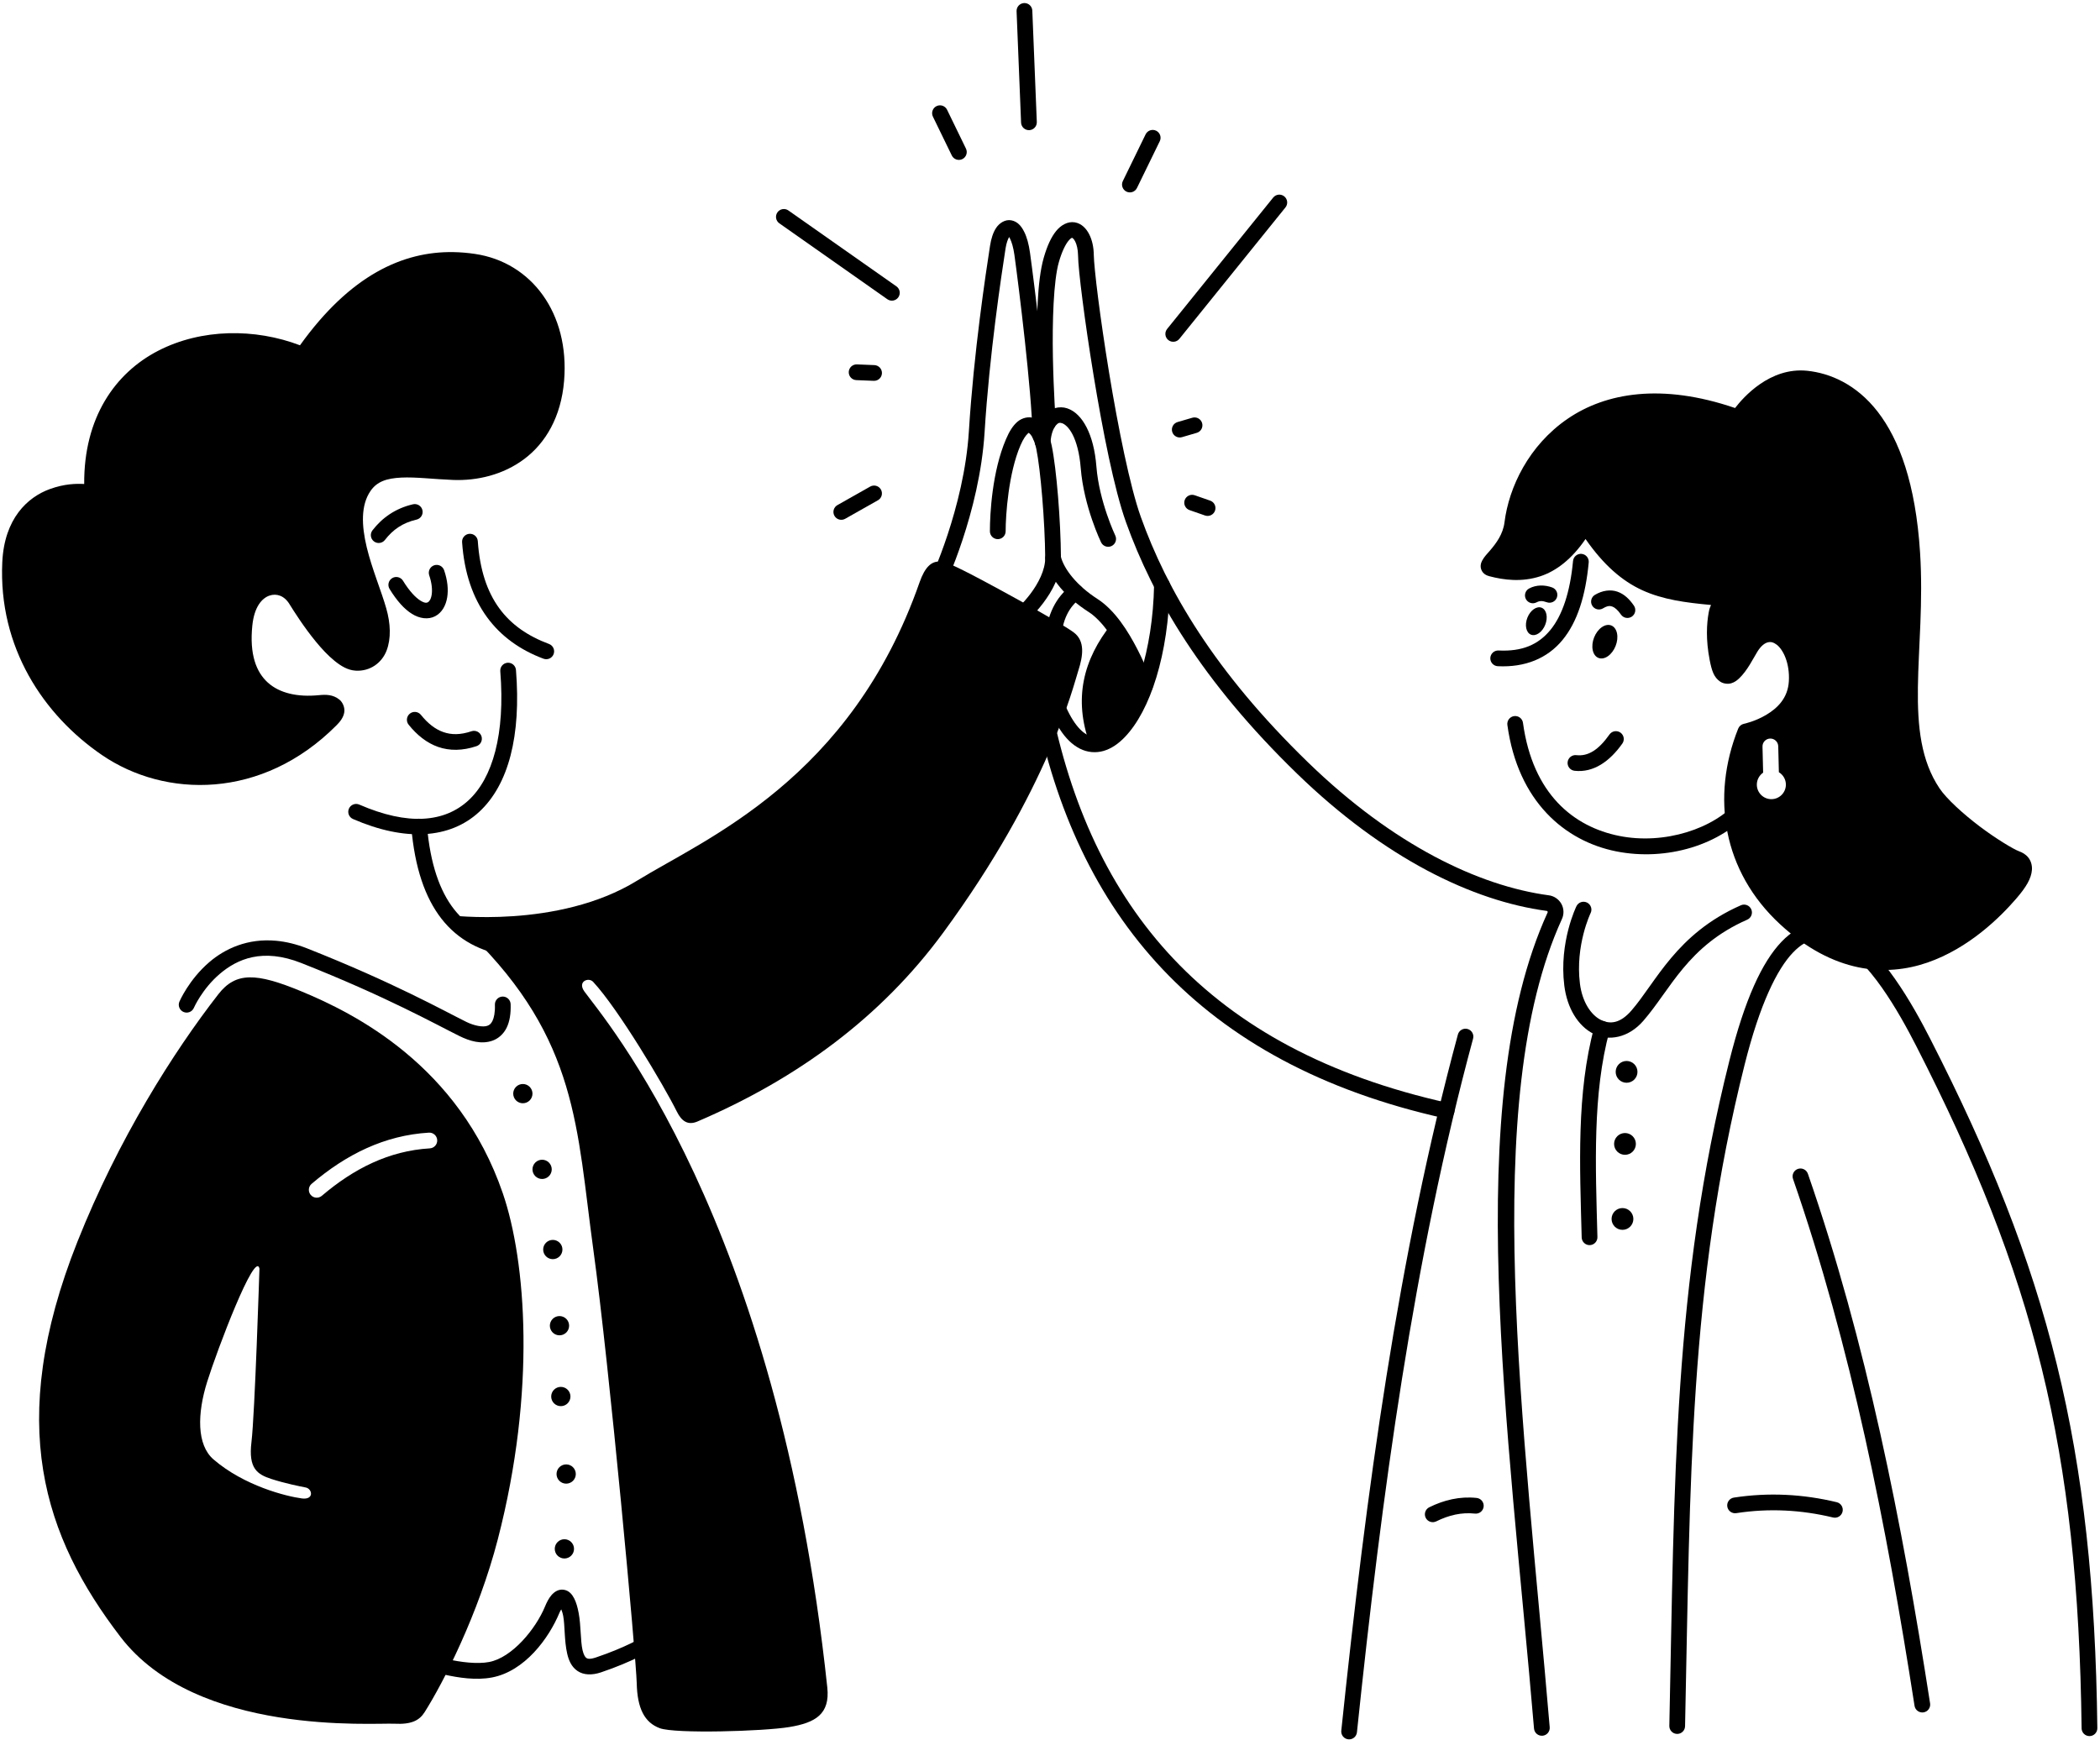
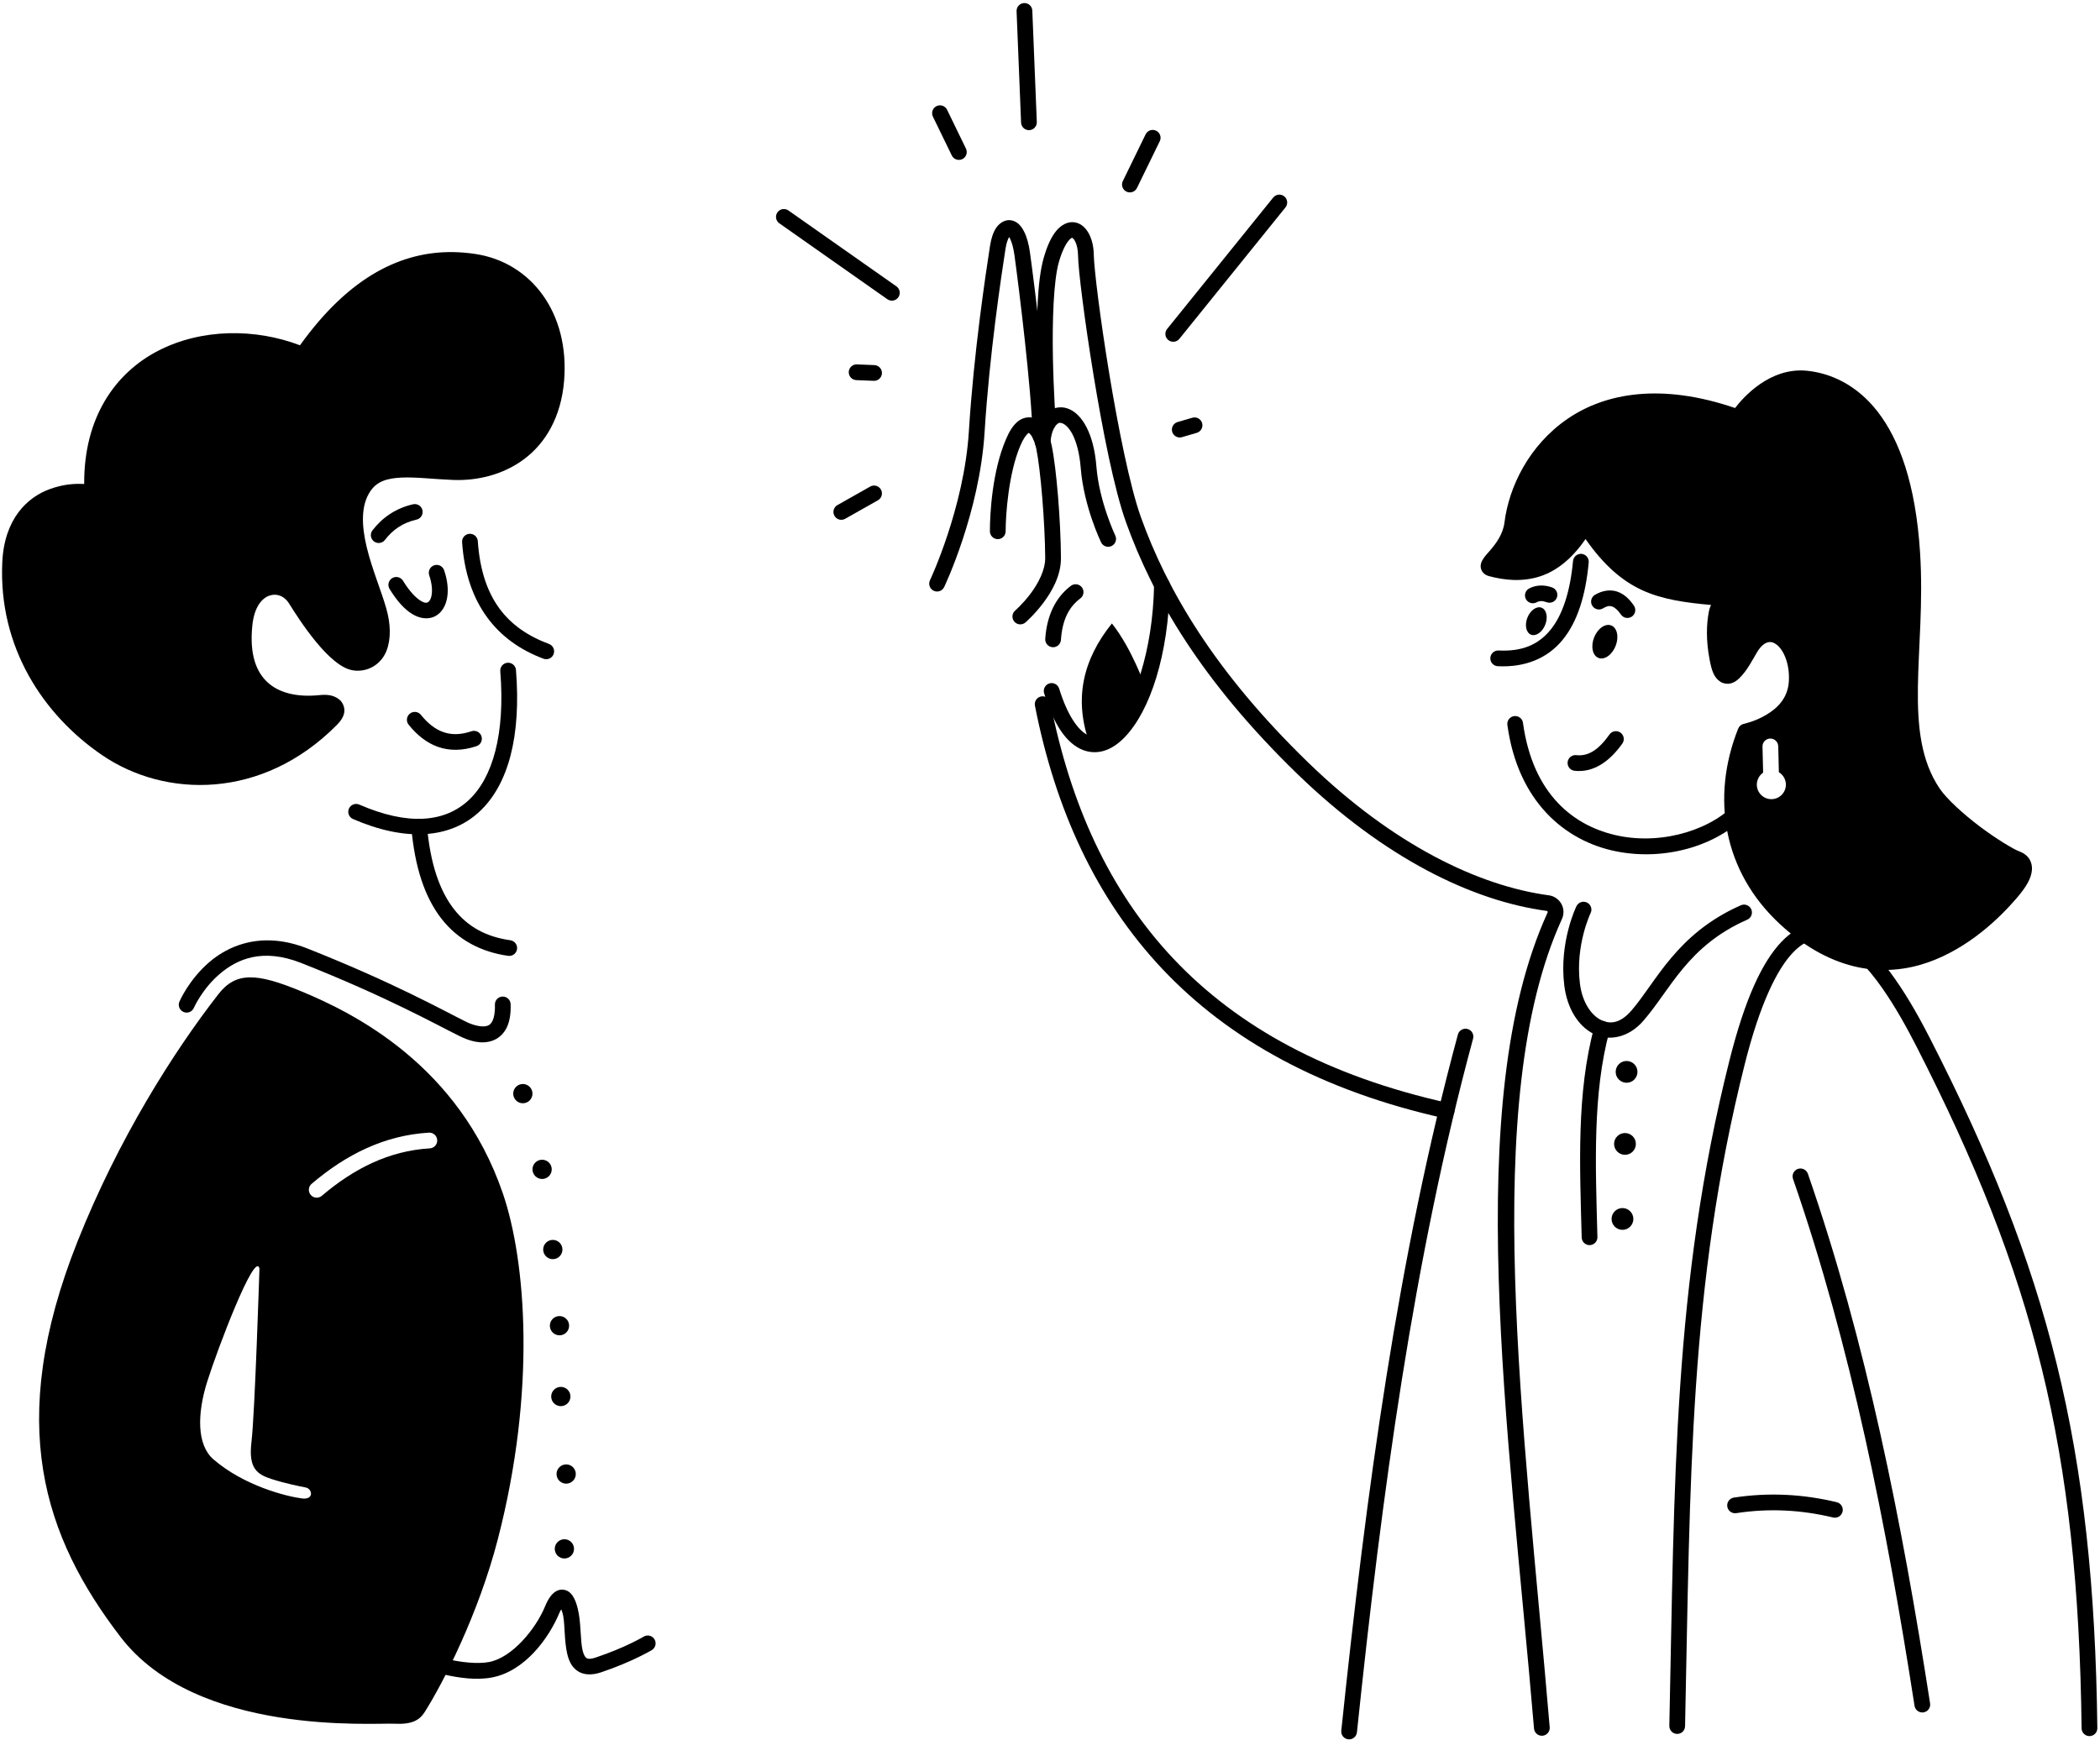
<svg xmlns="http://www.w3.org/2000/svg" width="467" height="387" viewBox="0 0 467 387" fill="none">
  <g clip-path="url(#clip0_1_291)">
    <path d="M227.745 0.681C227.516 0.69 227.29 0.745 227.081 0.841C226.873 0.938 226.685 1.074 226.529 1.243C226.374 1.413 226.253 1.611 226.173 1.826C226.094 2.042 226.058 2.272 226.068 2.501L227.068 27.273C227.077 27.502 227.131 27.728 227.228 27.937C227.324 28.145 227.461 28.333 227.63 28.489C227.799 28.645 227.997 28.765 228.213 28.845C228.429 28.924 228.658 28.96 228.888 28.95C229.118 28.941 229.343 28.887 229.552 28.79C229.761 28.694 229.948 28.557 230.104 28.388C230.26 28.219 230.381 28.021 230.46 27.805C230.539 27.589 230.575 27.36 230.566 27.13L229.566 2.359C229.556 2.129 229.502 1.903 229.405 1.695C229.309 1.486 229.172 1.298 229.003 1.143C228.834 0.987 228.636 0.866 228.42 0.787C228.204 0.707 227.975 0.671 227.745 0.681Z" fill="black" />
    <path d="M208.271 23.605C208.064 23.705 207.879 23.845 207.726 24.017C207.574 24.189 207.457 24.39 207.382 24.607C207.307 24.824 207.275 25.054 207.289 25.284C207.303 25.513 207.362 25.738 207.462 25.945L211.663 34.585C211.866 35.002 212.227 35.322 212.665 35.473C213.103 35.625 213.584 35.596 214.001 35.394C214.208 35.293 214.393 35.153 214.546 34.981C214.698 34.809 214.815 34.609 214.89 34.391C214.965 34.174 214.997 33.944 214.983 33.715C214.969 33.485 214.91 33.261 214.81 33.054L210.611 24.413C210.51 24.206 210.37 24.022 210.198 23.869C210.026 23.716 209.825 23.599 209.608 23.524C209.391 23.449 209.161 23.418 208.932 23.431C208.702 23.445 208.477 23.504 208.271 23.605Z" fill="black" />
    <path d="M175.323 46.814C174.944 46.547 174.474 46.442 174.017 46.522C173.559 46.602 173.153 46.86 172.886 47.239C172.619 47.619 172.514 48.089 172.593 48.546C172.673 49.003 172.93 49.41 173.31 49.677L197.331 66.562C197.711 66.828 198.181 66.933 198.638 66.854C199.095 66.774 199.502 66.516 199.769 66.136C199.901 65.948 199.995 65.736 200.045 65.511C200.096 65.287 200.101 65.055 200.062 64.828C200.022 64.601 199.938 64.385 199.815 64.191C199.692 63.997 199.531 63.829 199.343 63.697L175.323 46.814Z" fill="black" />
    <path d="M190.568 81.056C190.338 81.046 190.109 81.082 189.893 81.162C189.677 81.241 189.479 81.362 189.31 81.518C189.141 81.673 189.004 81.861 188.908 82.07C188.811 82.278 188.757 82.504 188.747 82.734C188.738 82.963 188.774 83.193 188.853 83.409C188.932 83.624 189.053 83.822 189.209 83.992C189.365 84.16 189.552 84.297 189.761 84.394C189.97 84.49 190.195 84.545 190.425 84.554L194.306 84.712C194.77 84.731 195.222 84.565 195.563 84.251C195.904 83.937 196.107 83.5 196.126 83.036C196.136 82.807 196.1 82.577 196.021 82.362C195.941 82.146 195.82 81.948 195.665 81.779C195.509 81.609 195.321 81.473 195.112 81.376C194.904 81.28 194.678 81.225 194.448 81.216L190.568 81.056Z" fill="black" />
    <path d="M193.515 108.234L186.226 112.355C186.026 112.468 185.85 112.619 185.708 112.8C185.567 112.981 185.462 113.189 185.401 113.41C185.339 113.631 185.322 113.863 185.35 114.091C185.378 114.319 185.451 114.539 185.564 114.739C185.677 114.94 185.828 115.115 186.009 115.257C186.19 115.398 186.398 115.503 186.619 115.564C186.841 115.626 187.072 115.643 187.3 115.615C187.528 115.587 187.748 115.515 187.949 115.402L195.238 111.281C195.438 111.167 195.614 111.016 195.755 110.835C195.897 110.654 196.001 110.447 196.063 110.225C196.124 110.004 196.141 109.772 196.113 109.544C196.085 109.316 196.013 109.096 195.9 108.896C195.787 108.696 195.635 108.52 195.454 108.378C195.273 108.237 195.066 108.132 194.844 108.071C194.623 108.009 194.392 107.992 194.164 108.02C193.935 108.048 193.715 108.121 193.515 108.234Z" fill="black" />
    <path d="M265.155 92.921L261.864 93.884C261.644 93.949 261.438 94.056 261.259 94.2C261.08 94.344 260.931 94.522 260.821 94.724C260.71 94.926 260.641 95.147 260.616 95.376C260.592 95.604 260.612 95.835 260.677 96.056C260.742 96.276 260.849 96.482 260.993 96.661C261.137 96.84 261.315 96.989 261.517 97.1C261.719 97.21 261.94 97.279 262.169 97.304C262.397 97.329 262.628 97.308 262.849 97.243L266.138 96.281C266.359 96.216 266.564 96.109 266.743 95.964C266.922 95.82 267.071 95.642 267.182 95.441C267.292 95.239 267.361 95.017 267.386 94.789C267.411 94.56 267.39 94.329 267.325 94.109C267.195 93.664 266.893 93.288 266.486 93.066C266.079 92.843 265.601 92.791 265.155 92.921Z" fill="black" />
-     <path d="M265.683 110.165C265.245 110.013 264.764 110.04 264.346 110.242C263.928 110.444 263.607 110.803 263.454 111.241C263.302 111.68 263.329 112.161 263.531 112.579C263.733 112.997 264.092 113.317 264.531 113.47L267.972 114.667C268.41 114.819 268.89 114.792 269.308 114.59C269.725 114.388 270.046 114.029 270.198 113.591C270.351 113.153 270.324 112.672 270.122 112.254C269.92 111.836 269.561 111.515 269.122 111.363L265.683 110.165Z" fill="black" />
    <path d="M285.595 43.683C285.234 43.391 284.772 43.255 284.31 43.304C283.849 43.353 283.426 43.584 283.134 43.945L259.544 73.179C259.4 73.358 259.292 73.563 259.227 73.784C259.163 74.004 259.142 74.236 259.166 74.464C259.191 74.693 259.26 74.914 259.37 75.116C259.48 75.317 259.629 75.496 259.808 75.64C259.987 75.784 260.192 75.892 260.413 75.957C260.633 76.022 260.864 76.042 261.093 76.018C261.321 75.993 261.543 75.924 261.745 75.814C261.946 75.704 262.124 75.555 262.269 75.376L285.859 46.144C286.003 45.965 286.111 45.759 286.175 45.539C286.24 45.318 286.261 45.087 286.237 44.859C286.212 44.63 286.143 44.409 286.033 44.207C285.923 44.005 285.774 43.827 285.595 43.683Z" fill="black" />
    <path d="M255.767 28.995C255.55 29.07 255.349 29.187 255.177 29.339C255.005 29.491 254.864 29.676 254.763 29.882L249.695 40.282C249.491 40.7 249.462 41.18 249.612 41.619C249.763 42.058 250.082 42.419 250.499 42.622C250.706 42.723 250.93 42.782 251.16 42.796C251.389 42.81 251.619 42.779 251.836 42.704C252.053 42.629 252.254 42.512 252.426 42.359C252.598 42.207 252.738 42.022 252.839 41.816L257.909 31.415C258.01 31.209 258.069 30.984 258.083 30.755C258.097 30.526 258.066 30.296 257.991 30.078C257.916 29.861 257.799 29.661 257.647 29.488C257.494 29.317 257.309 29.176 257.103 29.076C256.686 28.873 256.205 28.844 255.767 28.995Z" fill="black" />
    <path d="M104.386 118.741C103.923 118.774 103.492 118.988 103.187 119.338C102.883 119.687 102.729 120.144 102.761 120.607C103.706 134.344 110.54 142.681 120.867 146.527C121.301 146.688 121.783 146.671 122.205 146.478C122.627 146.285 122.955 145.932 123.117 145.497C123.197 145.282 123.234 145.053 123.226 144.823C123.218 144.593 123.164 144.367 123.069 144.158C122.973 143.949 122.837 143.761 122.669 143.604C122.5 143.447 122.303 143.326 122.087 143.245C112.774 139.777 107.129 133.101 106.253 120.366C106.237 120.137 106.176 119.913 106.074 119.707C105.972 119.502 105.83 119.318 105.656 119.167C105.483 119.016 105.281 118.901 105.064 118.828C104.846 118.755 104.615 118.726 104.386 118.741Z" fill="black" />
    <path d="M96.54 125.749C96.323 125.824 96.122 125.94 95.949 126.092C95.777 126.244 95.636 126.428 95.535 126.635C95.434 126.841 95.374 127.066 95.36 127.295C95.345 127.524 95.376 127.754 95.45 127.972C96.052 129.732 96.164 131.265 95.993 132.318C95.823 133.371 95.416 133.833 95.15 133.972C94.883 134.111 94.462 134.207 93.46 133.579C92.459 132.952 91.078 131.561 89.618 129.181C89.376 128.785 88.986 128.502 88.535 128.394C88.084 128.285 87.608 128.36 87.212 128.603C87.016 128.723 86.845 128.88 86.71 129.066C86.575 129.253 86.478 129.463 86.424 129.687C86.37 129.911 86.361 130.143 86.397 130.37C86.433 130.597 86.514 130.815 86.634 131.011C88.279 133.694 89.915 135.489 91.603 136.546C93.29 137.603 95.231 137.88 96.773 137.073C98.314 136.266 99.16 134.655 99.448 132.878C99.737 131.101 99.516 129.047 98.763 126.841C98.689 126.623 98.573 126.422 98.421 126.25C98.269 126.077 98.084 125.936 97.878 125.834C97.671 125.733 97.447 125.673 97.218 125.659C96.988 125.644 96.758 125.675 96.54 125.749Z" fill="black" />
    <path d="M91.845 112.173C88.006 113.055 85.01 115.141 82.831 117.966C82.691 118.148 82.588 118.356 82.528 118.578C82.467 118.8 82.451 119.031 82.481 119.259C82.51 119.487 82.584 119.707 82.699 119.906C82.813 120.106 82.966 120.281 83.148 120.421C83.33 120.562 83.538 120.665 83.76 120.725C83.981 120.785 84.213 120.801 84.441 120.772C84.669 120.742 84.889 120.668 85.088 120.554C85.288 120.439 85.462 120.287 85.603 120.105C87.364 117.822 89.547 116.291 92.628 115.583C92.852 115.532 93.064 115.437 93.251 115.304C93.439 115.17 93.598 115.002 93.72 114.807C93.842 114.612 93.925 114.395 93.963 114.168C94.001 113.942 93.994 113.71 93.943 113.486C93.838 113.033 93.559 112.641 93.166 112.395C92.772 112.149 92.297 112.069 91.845 112.173Z" fill="black" />
    <path d="M92.425 158.368C91.964 158.319 91.501 158.454 91.14 158.745C90.779 159.036 90.547 159.458 90.497 159.92C90.447 160.381 90.582 160.843 90.872 161.204C92.71 163.49 94.871 165.253 97.431 166.148C99.991 167.043 102.892 167.013 105.966 165.978C106.406 165.83 106.769 165.513 106.975 165.097C107.181 164.681 107.214 164.201 107.066 163.761C106.917 163.321 106.601 162.958 106.185 162.752C105.769 162.546 105.289 162.513 104.849 162.661C102.363 163.499 100.373 163.47 98.585 162.845C96.798 162.22 95.153 160.941 93.601 159.011C93.457 158.832 93.279 158.683 93.077 158.573C92.875 158.462 92.654 158.393 92.425 158.368Z" fill="black" />
    <path d="M112.857 147.425C112.394 147.462 111.965 147.682 111.665 148.035C111.364 148.389 111.216 148.847 111.253 149.31C112.38 163.365 109.528 173.084 104.197 178.019C98.865 182.953 90.762 183.702 79.896 178.974C79.47 178.789 78.989 178.78 78.557 178.95C78.125 179.12 77.778 179.455 77.593 179.88C77.408 180.306 77.399 180.787 77.569 181.219C77.739 181.651 78.074 181.998 78.499 182.183C90.103 187.232 100.048 186.627 106.573 180.587C113.099 174.548 115.915 163.673 114.741 149.029C114.704 148.566 114.485 148.137 114.131 147.836C113.778 147.536 113.319 147.388 112.857 147.425Z" fill="black" />
    <path d="M100.796 56.079C89.608 55.901 77.902 61.193 66.712 76.808C56.687 72.991 44.784 73.075 35.193 78.015C25.608 82.951 18.62 92.893 18.724 107.661C16.96 107.567 14.353 107.6 11.075 108.792C6.144 110.586 0.965 115.322 0.509 125.04C-0.392 144.03 9.709 159.095 22.689 167.962C36.733 177.554 58.313 177.942 74.826 161.343C75.726 160.439 76.34 159.59 76.546 158.527C76.752 157.463 76.233 156.247 75.509 155.65C74.061 154.455 72.426 154.486 70.933 154.634C66.146 155.11 62.166 154.186 59.572 151.843C56.977 149.5 55.465 145.585 56.109 139.177C56.538 134.904 58.31 133.046 59.904 132.493C61.497 131.94 63.212 132.502 64.347 134.341V134.343C65.444 136.114 67.665 139.598 70.253 142.743C71.548 144.316 72.93 145.807 74.372 146.978C75.815 148.149 77.319 149.076 79.089 149.183C82.339 149.38 84.942 147.405 85.968 144.72C86.995 142.035 86.868 138.736 85.898 135.331V135.329C84.802 131.464 82.712 126.547 81.55 121.72C80.389 116.892 80.228 112.387 82.38 109.234V109.232C83.834 107.097 86.001 106.398 89.232 106.236C92.463 106.073 96.51 106.598 100.777 106.761C106.094 106.965 111.879 105.635 116.578 102.111C121.277 98.586 124.777 92.824 125.447 84.685C126.674 69.695 118.223 58.363 105.662 56.487C104.052 56.247 102.428 56.105 100.793 56.079L100.796 56.079ZM100.714 59.554C102.196 59.591 103.673 59.728 105.148 59.949C115.946 61.561 123.075 70.805 121.962 84.4C121.362 91.702 118.408 96.367 114.482 99.312C110.556 102.257 105.546 103.44 100.913 103.263C96.861 103.108 92.787 102.555 89.06 102.741C85.333 102.928 81.706 104.005 79.49 107.261C76.454 111.711 76.894 117.32 78.15 122.538C79.406 127.757 81.549 132.819 82.533 136.286V136.288C83.352 139.164 83.325 141.835 82.699 143.472C82.073 145.109 81.27 145.808 79.3 145.689C78.775 145.657 77.733 145.199 76.578 144.261C75.422 143.323 74.156 141.981 72.954 140.521C70.551 137.601 68.387 134.218 67.324 132.501V132.499C65.448 129.462 61.905 128.093 58.753 129.187C55.601 130.281 53.145 133.651 52.624 138.825C51.909 145.945 53.661 151.224 57.224 154.441C60.786 157.657 65.855 158.657 71.277 158.118C71.966 158.05 72.443 158.211 72.784 158.292C72.681 158.468 72.707 158.51 72.345 158.874C56.918 174.383 37.377 173.756 24.662 165.072C12.501 156.764 3.165 142.876 4.003 125.206V125.204C4.407 116.593 8.322 113.518 12.271 112.081C16.22 110.645 20.175 111.228 20.175 111.228C20.432 111.268 20.694 111.25 20.943 111.176C21.192 111.102 21.422 110.974 21.615 110.8C21.808 110.626 21.96 110.412 22.06 110.172C22.16 109.932 22.205 109.673 22.193 109.413C21.47 94.656 27.866 85.725 36.794 81.126C45.723 76.527 57.36 76.495 66.683 80.435C67.053 80.591 67.466 80.615 67.852 80.503C68.238 80.391 68.573 80.15 68.802 79.82C79.795 63.966 90.342 59.294 100.712 59.554L100.714 59.554Z" fill="black" />
    <path fill-rule="evenodd" clip-rule="evenodd" d="M67.367 78.822C47.767 70.54 18.947 78.874 20.447 109.498C20.447 109.498 3.117 106.793 2.257 125.123C1.387 143.453 11.107 157.93 23.677 166.517C37.057 175.655 57.617 176.162 73.587 160.108C76.647 157.034 73.517 156.137 71.107 156.376C60.897 157.391 53.007 152.528 54.367 139.001C55.317 129.553 62.827 128.544 65.837 133.421C67.997 136.909 74.607 147.157 79.197 147.435C84.417 147.752 86.007 142.089 84.217 135.808C82.137 128.475 75.747 115.85 80.937 108.246C84.607 102.856 92.527 104.694 100.847 105.012C110.797 105.393 122.437 99.984 123.707 84.542C124.877 70.25 117.087 59.962 105.407 58.218C93.067 56.376 80.177 60.348 67.367 78.822Z" fill="black" />
    <path d="M61.462 209.271C55.059 208.662 50.016 211.052 46.572 213.997C41.978 217.924 39.9 222.802 39.9 222.802C39.809 223.013 39.76 223.24 39.756 223.47C39.753 223.7 39.795 223.928 39.88 224.142C39.965 224.355 40.091 224.55 40.251 224.715C40.411 224.88 40.602 225.012 40.814 225.103C41.025 225.194 41.252 225.242 41.482 225.246C41.712 225.249 41.94 225.207 42.154 225.122C42.368 225.037 42.562 224.91 42.727 224.75C42.892 224.589 43.024 224.398 43.114 224.187C43.114 224.187 44.945 219.993 48.847 216.657C52.749 213.322 58.396 210.814 67.023 214.224C86.032 221.738 96.986 227.899 102.152 230.45C104.392 231.556 107.038 232.393 109.571 231.47C110.838 231.008 111.983 230.008 112.663 228.62C113.343 227.233 113.624 225.512 113.556 223.372C113.541 222.908 113.343 222.469 113.004 222.152C112.666 221.834 112.215 221.664 111.751 221.679C111.287 221.694 110.848 221.892 110.531 222.231C110.213 222.569 110.043 223.02 110.058 223.484C110.114 225.244 109.853 226.404 109.521 227.081C109.189 227.758 108.853 228.006 108.372 228.181C107.411 228.531 105.492 228.194 103.702 227.312C98.788 224.885 87.501 218.553 68.312 210.968C65.883 210.008 63.599 209.474 61.464 209.271H61.462Z" fill="black" />
    <path d="M125.382 353.628C124.182 353.436 123.224 354.141 122.64 354.825C122.056 355.509 121.62 356.337 121.2 357.351C121.2 357.351 121.2 357.352 121.2 357.353C119.146 362.33 113.924 368.709 108.779 369.699C106.145 370.205 102.465 369.738 99.527 369.075C96.589 368.413 94.412 367.613 94.412 367.613C94.196 367.533 93.966 367.497 93.737 367.507C93.507 367.516 93.281 367.571 93.073 367.668C92.864 367.764 92.677 367.901 92.521 368.07C92.365 368.24 92.245 368.438 92.165 368.654C92.086 368.869 92.05 369.099 92.06 369.328C92.069 369.558 92.124 369.784 92.221 369.992C92.317 370.201 92.454 370.388 92.623 370.544C92.792 370.7 92.991 370.821 93.206 370.9C93.206 370.9 95.59 371.775 98.757 372.49C101.924 373.204 105.893 373.816 109.439 373.134C116.652 371.746 122.029 364.517 124.435 358.691V358.689C124.582 358.333 124.679 358.239 124.816 357.988C124.963 358.415 125.109 358.736 125.247 359.466C125.645 361.586 125.469 364.967 126.132 367.843C126.464 369.281 127.052 370.76 128.427 371.695C129.803 372.629 131.666 372.667 133.654 372.001C140.587 369.673 144.949 367.052 144.949 367.052C145.346 366.813 145.632 366.426 145.744 365.976C145.856 365.525 145.785 365.049 145.546 364.652C145.428 364.455 145.272 364.283 145.087 364.146C144.902 364.009 144.692 363.91 144.469 363.855C144.246 363.799 144.014 363.788 143.787 363.823C143.559 363.857 143.341 363.935 143.144 364.054C143.144 364.054 139.147 366.465 132.54 368.683C131.139 369.153 130.656 368.979 130.392 368.8C130.128 368.621 129.781 368.083 129.544 367.056C129.071 365.002 129.219 361.649 128.687 358.818C128.687 358.816 128.687 358.815 128.687 358.814C128.434 357.479 128.133 356.438 127.695 355.573C127.257 354.709 126.582 353.82 125.382 353.628Z" fill="black" />
    <path fill-rule="evenodd" clip-rule="evenodd" d="M118.413 243.27C118.413 243.551 118.357 243.829 118.25 244.089C118.142 244.349 117.984 244.585 117.786 244.784C117.587 244.983 117.351 245.141 117.091 245.248C116.831 245.356 116.553 245.411 116.271 245.411C115.99 245.411 115.712 245.356 115.452 245.248C115.192 245.141 114.956 244.983 114.757 244.784C114.558 244.585 114.401 244.349 114.293 244.089C114.185 243.829 114.13 243.551 114.13 243.27C114.13 242.989 114.185 242.71 114.293 242.45C114.401 242.191 114.558 241.954 114.757 241.756C114.956 241.557 115.192 241.399 115.452 241.291C115.712 241.184 115.99 241.128 116.271 241.128C116.553 241.128 116.831 241.184 117.091 241.291C117.351 241.399 117.587 241.557 117.786 241.756C117.984 241.954 118.142 242.191 118.25 242.45C118.357 242.71 118.413 242.989 118.413 243.27Z" fill="black" />
    <path fill-rule="evenodd" clip-rule="evenodd" d="M122.697 260.114C122.697 260.682 122.471 261.226 122.07 261.628C121.668 262.03 121.123 262.255 120.555 262.255C120.274 262.255 119.996 262.2 119.736 262.092C119.476 261.985 119.24 261.827 119.041 261.628C118.842 261.429 118.685 261.193 118.577 260.933C118.469 260.673 118.414 260.395 118.414 260.114C118.414 259.833 118.469 259.554 118.577 259.294C118.685 259.035 118.842 258.798 119.041 258.6C119.24 258.401 119.476 258.243 119.736 258.135C119.996 258.028 120.274 257.972 120.555 257.972C121.123 257.972 121.668 258.198 122.07 258.6C122.471 259.001 122.697 259.546 122.697 260.114Z" fill="black" />
    <path fill-rule="evenodd" clip-rule="evenodd" d="M125.075 277.948C125.075 278.229 125.019 278.507 124.912 278.767C124.804 279.027 124.646 279.263 124.448 279.462C124.249 279.661 124.013 279.819 123.753 279.926C123.493 280.034 123.215 280.089 122.933 280.089C122.652 280.089 122.374 280.034 122.114 279.926C121.854 279.819 121.618 279.661 121.419 279.462C121.22 279.263 121.063 279.027 120.955 278.767C120.847 278.507 120.792 278.229 120.792 277.948C120.792 277.667 120.847 277.388 120.955 277.128C121.063 276.869 121.22 276.632 121.419 276.434C121.618 276.235 121.854 276.077 122.114 275.969C122.374 275.862 122.652 275.806 122.933 275.806C123.215 275.806 123.493 275.862 123.753 275.969C124.013 276.077 124.249 276.235 124.448 276.434C124.646 276.632 124.804 276.869 124.912 277.128C125.019 277.388 125.075 277.667 125.075 277.948Z" fill="black" />
    <path fill-rule="evenodd" clip-rule="evenodd" d="M126.561 294.891C126.561 295.172 126.505 295.45 126.398 295.71C126.29 295.97 126.133 296.206 125.934 296.405C125.735 296.604 125.499 296.762 125.239 296.869C124.979 296.977 124.701 297.032 124.419 297.032C124.138 297.032 123.86 296.977 123.6 296.869C123.34 296.762 123.104 296.604 122.905 296.405C122.706 296.206 122.549 295.97 122.441 295.71C122.333 295.45 122.278 295.172 122.278 294.891C122.278 294.61 122.333 294.331 122.441 294.071C122.549 293.812 122.706 293.575 122.905 293.377C123.104 293.178 123.34 293.02 123.6 292.912C123.86 292.805 124.138 292.749 124.419 292.749C124.701 292.749 124.979 292.805 125.239 292.912C125.499 293.02 125.735 293.178 125.934 293.377C126.133 293.575 126.29 293.812 126.398 294.071C126.505 294.331 126.561 294.61 126.561 294.891Z" fill="black" />
    <path fill-rule="evenodd" clip-rule="evenodd" d="M126.858 310.645C126.858 310.926 126.802 311.204 126.695 311.464C126.587 311.724 126.43 311.96 126.231 312.159C126.032 312.358 125.796 312.516 125.536 312.623C125.276 312.731 124.998 312.786 124.716 312.786C124.435 312.786 124.157 312.731 123.897 312.623C123.637 312.516 123.401 312.358 123.202 312.159C123.003 311.96 122.846 311.724 122.738 311.464C122.63 311.204 122.575 310.926 122.575 310.645C122.575 310.364 122.63 310.085 122.738 309.825C122.846 309.566 123.003 309.329 123.202 309.131C123.401 308.932 123.637 308.774 123.897 308.666C124.157 308.559 124.435 308.503 124.716 308.503C124.998 308.503 125.276 308.559 125.536 308.666C125.796 308.774 126.032 308.932 126.231 309.131C126.43 309.329 126.587 309.566 126.695 309.825C126.802 310.085 126.858 310.364 126.858 310.645Z" fill="black" />
    <path fill-rule="evenodd" clip-rule="evenodd" d="M128.047 327.885C128.047 328.167 127.991 328.445 127.884 328.705C127.776 328.965 127.618 329.201 127.42 329.4C127.221 329.599 126.985 329.756 126.725 329.864C126.465 329.971 126.187 330.027 125.905 330.027C125.624 330.027 125.346 329.971 125.086 329.864C124.826 329.756 124.59 329.599 124.391 329.4C124.192 329.201 124.035 328.965 123.927 328.705C123.819 328.445 123.764 328.167 123.764 327.885C123.764 327.604 123.819 327.326 123.927 327.066C124.035 326.806 124.192 326.57 124.391 326.371C124.59 326.172 124.826 326.015 125.086 325.907C125.346 325.799 125.624 325.744 125.905 325.744C126.187 325.744 126.465 325.799 126.725 325.907C126.985 326.015 127.221 326.172 127.42 326.371C127.618 326.57 127.776 326.806 127.884 327.066C127.991 327.326 128.047 327.604 128.047 327.885Z" fill="black" />
    <path fill-rule="evenodd" clip-rule="evenodd" d="M127.651 344.531C127.651 344.812 127.595 345.091 127.488 345.351C127.38 345.61 127.222 345.847 127.024 346.045C126.825 346.244 126.589 346.402 126.329 346.51C126.069 346.617 125.791 346.673 125.509 346.673C125.228 346.673 124.95 346.617 124.69 346.51C124.43 346.402 124.194 346.244 123.995 346.045C123.796 345.847 123.639 345.61 123.531 345.351C123.423 345.091 123.368 344.812 123.368 344.531C123.368 344.25 123.423 343.971 123.531 343.712C123.639 343.452 123.796 343.216 123.995 343.017C124.194 342.818 124.43 342.66 124.69 342.553C124.95 342.445 125.228 342.39 125.509 342.39C125.791 342.39 126.069 342.445 126.329 342.553C126.589 342.66 126.825 342.818 127.024 343.017C127.222 343.216 127.38 343.452 127.488 343.712C127.595 343.971 127.651 344.25 127.651 344.531Z" fill="black" />
    <path fill-rule="evenodd" clip-rule="evenodd" d="M87.727 383.428C83.147 383.193 43.757 386.276 26.787 364.107C9.817 341.937 1.117 316.731 17.217 276.211C26.287 253.378 38.597 233.955 48.557 221.159C52.437 216.165 57.007 216.373 66.947 220.489C78.657 225.333 102.037 236.905 111.817 265.442C116.967 280.465 119.287 309.279 110.707 342.392C106.377 359.119 98.497 374.444 94.427 380.857C93.257 382.717 91.477 383.621 87.727 383.428ZM71.567 265.999C78.677 259.943 86.527 255.983 95.587 255.443C96.547 255.386 97.287 254.556 97.227 253.592C97.167 252.628 96.337 251.892 95.377 251.949C85.547 252.535 77.007 256.766 69.297 263.334C68.557 263.96 68.477 265.066 69.097 265.801C69.727 266.537 70.827 266.625 71.567 265.999ZM57.697 282.191C56.757 277.932 48.287 300.274 46.067 307.376C43.847 314.478 43.727 321.39 47.467 324.624C54.307 330.534 63.717 332.868 67.127 333.314C69.907 333.678 69.477 331.163 67.977 330.879C66.937 330.682 63.437 329.988 60.357 328.989C57.187 327.961 55.217 326.643 55.917 320.809C56.677 314.493 57.697 282.191 57.697 282.191Z" fill="black" />
    <path d="M93.058 182.122C92.596 182.162 92.168 182.384 91.869 182.739C91.57 183.094 91.425 183.553 91.464 184.015C92.233 192.96 94.501 199.663 98.202 204.398C101.904 209.132 107.04 211.769 112.999 212.618C113.227 212.651 113.459 212.638 113.681 212.581C113.904 212.525 114.113 212.424 114.297 212.286C114.481 212.149 114.636 211.976 114.753 211.778C114.87 211.58 114.947 211.362 114.98 211.134C115.012 210.906 115 210.675 114.943 210.452C114.886 210.229 114.785 210.02 114.647 209.836C114.509 209.652 114.336 209.497 114.138 209.38C113.94 209.263 113.721 209.186 113.493 209.154C108.233 208.404 104.098 206.257 100.96 202.243C97.822 198.23 95.682 192.223 94.951 183.716C94.911 183.254 94.689 182.826 94.334 182.527C93.979 182.228 93.52 182.083 93.058 182.122Z" fill="black" />
-     <path fill-rule="evenodd" clip-rule="evenodd" d="M99.777 203.574C99.777 203.574 124.087 206.726 141.687 195.889C156.817 186.566 189.147 173.447 204.497 129.525C206.897 122.684 210.147 124.928 214.287 126.916C217.577 128.5 235.847 138.422 238.837 140.721C241.307 142.623 240.867 145.851 239.797 149.169C238.717 152.487 233.217 175.471 209.797 207.402C195.947 226.29 177.317 239.95 155.117 249.462C152.997 250.372 151.597 249.44 150.517 247.265C147.627 241.438 137.477 224.388 131.897 218.4C130.887 217.313 128.367 218.312 129.937 220.519C134.157 226.417 172.877 270.873 183.977 375.378C184.607 381.326 181.287 383.22 175.517 384.171C169.747 385.123 150.157 385.693 146.727 384.425C143.307 383.157 141.717 379.986 141.597 374.406C141.467 368.826 135.597 304.453 131.917 277.748C128.247 251.042 128.557 231.309 104.717 207.94C102.877 206.808 101.227 205.362 99.777 203.574Z" fill="black" />
    <path d="M228.093 92.911C227.437 93.052 226.802 93.357 226.286 93.792C225.256 94.663 224.466 95.933 223.708 97.706C220.649 104.832 220.136 114.2 220.136 118.179C220.136 118.643 220.32 119.088 220.649 119.416C220.977 119.745 221.422 119.929 221.886 119.929C222.35 119.929 222.795 119.745 223.123 119.416C223.452 119.088 223.636 118.643 223.636 118.179C223.636 114.549 224.265 105.276 226.925 99.083V99.081C227.557 97.601 228.189 96.766 228.544 96.466C228.9 96.166 228.735 96.281 228.775 96.296C228.814 96.311 229.177 96.56 229.531 97.187C229.884 97.813 230.225 98.746 230.45 99.825C231.394 104.386 232.376 116.031 232.435 124.087V124.091C232.459 126.802 230.877 129.799 229.165 132.07C227.453 134.34 225.751 135.814 225.751 135.814C225.577 135.964 225.435 136.147 225.332 136.353C225.228 136.558 225.167 136.782 225.15 137.011C225.133 137.24 225.162 137.47 225.234 137.689C225.307 137.907 225.421 138.109 225.572 138.283C225.875 138.633 226.305 138.849 226.768 138.883C227.23 138.917 227.687 138.765 228.038 138.462C228.038 138.462 230.012 136.761 231.96 134.177C233.908 131.594 235.97 128.059 235.935 124.062V124.06C235.874 115.757 234.955 104.322 233.878 99.117V99.112C233.594 97.753 233.171 96.517 232.579 95.468C231.987 94.418 231.223 93.484 230.025 93.027C229.426 92.798 228.747 92.771 228.091 92.911L228.093 92.911Z" fill="black" />
    <path d="M224.909 49.011C223.524 48.745 222.228 49.636 221.534 50.679C220.84 51.722 220.418 53.046 220.158 54.716C220.158 54.717 220.158 54.719 220.158 54.72C219.226 60.753 216.557 78.291 215.46 95.933C214.398 113.025 206.806 129.078 206.806 129.078C206.707 129.285 206.65 129.51 206.639 129.74C206.627 129.969 206.661 130.199 206.738 130.415C206.815 130.632 206.934 130.831 207.088 131.002C207.242 131.172 207.428 131.311 207.636 131.409C208.055 131.609 208.536 131.634 208.974 131.478C209.411 131.323 209.769 131 209.968 130.581C209.968 130.581 217.837 114.133 218.954 96.152C220.038 78.719 222.688 61.274 223.617 55.255V55.253C223.817 53.974 224.158 53.148 224.411 52.736C224.479 52.804 224.421 52.712 224.62 53.109C224.975 53.811 225.359 55.04 225.593 56.745C226.597 64.058 229.394 86.584 229.638 97.034C229.649 97.498 229.843 97.939 230.179 98.259C230.514 98.58 230.963 98.754 231.427 98.743C231.657 98.738 231.883 98.688 232.094 98.595C232.304 98.502 232.494 98.368 232.653 98.202C232.811 98.036 232.936 97.84 233.019 97.625C233.102 97.411 233.141 97.182 233.136 96.952C232.88 86.005 230.076 63.67 229.06 56.271C228.789 54.298 228.358 52.744 227.745 51.531C227.132 50.317 226.295 49.276 224.909 49.011Z" fill="black" />
    <path d="M234.593 90.786C233.706 91.037 232.882 91.537 232.247 92.236C230.977 93.633 230.278 95.66 230.12 98.183C230.091 98.646 230.248 99.102 230.555 99.449C230.861 99.797 231.294 100.009 231.757 100.038C232.22 100.067 232.676 99.911 233.024 99.604C233.372 99.297 233.583 98.865 233.613 98.402C233.735 96.433 234.314 95.165 234.837 94.589C235.361 94.013 235.644 93.961 236.21 94.15C236.776 94.339 237.707 95.058 238.534 96.677C239.361 98.296 240.068 100.753 240.331 104.085C241.016 112.735 244.859 120.638 244.859 120.638C244.958 120.845 245.097 121.031 245.269 121.184C245.44 121.338 245.64 121.456 245.857 121.532C246.074 121.608 246.303 121.641 246.533 121.628C246.763 121.616 246.987 121.558 247.195 121.458C247.402 121.359 247.588 121.219 247.741 121.048C247.894 120.877 248.013 120.677 248.089 120.46C248.165 120.243 248.198 120.014 248.185 119.784C248.172 119.554 248.114 119.33 248.015 119.122C248.015 119.122 244.437 111.588 243.822 103.81C243.53 100.127 242.754 97.246 241.65 95.085C240.546 92.924 239.097 91.423 237.32 90.829C236.431 90.532 235.48 90.535 234.593 90.786Z" fill="black" />
    <path d="M326.353 228.888C325.905 228.767 325.427 228.83 325.025 229.061C324.623 229.293 324.329 229.674 324.208 230.122C310.867 279.462 303.83 331.876 298.277 384.976C298.253 385.205 298.274 385.436 298.339 385.656C298.404 385.877 298.512 386.082 298.657 386.261C298.802 386.439 298.98 386.588 299.183 386.697C299.385 386.807 299.607 386.876 299.835 386.9C300.297 386.948 300.758 386.811 301.119 386.518C301.479 386.226 301.709 385.803 301.757 385.341C307.304 332.309 314.326 280.071 327.585 231.034C327.645 230.813 327.661 230.581 327.631 230.353C327.602 230.125 327.528 229.905 327.414 229.706C327.299 229.507 327.146 229.332 326.964 229.191C326.782 229.051 326.575 228.948 326.353 228.888Z" fill="black" />
-     <path d="M328.382 333.206C324.637 332.806 321.105 333.669 317.843 335.279C317.637 335.38 317.453 335.522 317.301 335.694C317.15 335.867 317.034 336.068 316.96 336.286C316.886 336.503 316.856 336.733 316.871 336.963C316.886 337.192 316.946 337.416 317.048 337.622C317.15 337.828 317.291 338.012 317.464 338.164C317.637 338.315 317.838 338.431 318.055 338.505C318.273 338.579 318.503 338.609 318.732 338.594C318.962 338.579 319.186 338.519 319.392 338.417C322.21 337.027 325.016 336.367 328.011 336.687C328.24 336.711 328.471 336.69 328.691 336.625C328.911 336.56 329.117 336.453 329.296 336.308C329.475 336.164 329.623 335.986 329.733 335.784C329.843 335.582 329.912 335.361 329.937 335.132C329.961 334.904 329.94 334.672 329.875 334.452C329.81 334.232 329.703 334.026 329.558 333.847C329.414 333.668 329.236 333.52 329.034 333.41C328.832 333.3 328.611 333.231 328.382 333.206Z" fill="black" />
    <path d="M397.126 332.519C393.311 332.339 389.461 332.533 385.581 333.128C385.354 333.163 385.136 333.242 384.939 333.361C384.742 333.481 384.571 333.637 384.435 333.823C384.299 334.008 384.201 334.218 384.146 334.442C384.092 334.665 384.081 334.897 384.116 335.124C384.187 335.583 384.437 335.995 384.811 336.269C385.186 336.543 385.654 336.658 386.113 336.587C393.413 335.466 400.572 335.852 407.638 337.554C408.089 337.662 408.564 337.587 408.96 337.345C409.355 337.103 409.638 336.714 409.747 336.263C409.856 335.812 409.781 335.336 409.539 334.94C409.297 334.544 408.907 334.26 408.456 334.152C404.719 333.252 400.941 332.699 397.126 332.519Z" fill="black" />
    <path d="M399.814 260.017C399.375 260.169 399.015 260.489 398.813 260.906C398.61 261.324 398.582 261.805 398.734 262.243C411.59 299.32 419.464 338.955 425.757 379.445C425.829 379.903 426.079 380.314 426.454 380.588C426.829 380.861 427.297 380.975 427.755 380.904C427.982 380.868 428.2 380.789 428.397 380.669C428.593 380.55 428.764 380.393 428.899 380.207C429.035 380.022 429.133 379.811 429.187 379.588C429.242 379.365 429.251 379.133 429.216 378.906C422.909 338.321 415.004 298.485 402.04 261.097C401.888 260.658 401.568 260.298 401.151 260.096C400.733 259.893 400.252 259.865 399.814 260.017Z" fill="black" />
    <path d="M351.577 200.683C351.36 200.758 351.159 200.874 350.987 201.026C350.815 201.179 350.674 201.363 350.573 201.57C350.573 201.57 346.658 209.523 347.87 219.232C348.495 224.238 350.891 228.184 354.331 229.949C357.772 231.713 362.188 230.834 365.448 227.072C371.539 220.056 375.276 210.422 388.552 204.574C388.763 204.481 388.953 204.348 389.112 204.182C389.271 204.015 389.396 203.819 389.479 203.605C389.562 203.391 389.602 203.162 389.597 202.932C389.592 202.702 389.541 202.475 389.448 202.265C389.261 201.841 388.913 201.508 388.48 201.34C388.048 201.172 387.566 201.183 387.142 201.37C372.779 207.698 368.275 218.478 362.806 224.779V224.781C360.296 227.677 358.023 227.908 355.931 226.835C353.839 225.763 351.86 222.923 351.345 218.798C350.277 210.243 353.722 203.105 353.722 203.105C353.823 202.898 353.882 202.674 353.896 202.444C353.909 202.215 353.878 201.985 353.803 201.768C353.728 201.551 353.611 201.35 353.459 201.178C353.307 201.006 353.122 200.866 352.915 200.765C352.498 200.562 352.018 200.532 351.579 200.683L351.577 200.683Z" fill="black" />
    <path d="M356.695 227.152C356.473 227.092 356.241 227.076 356.013 227.105C355.785 227.135 355.565 227.209 355.366 227.323C355.167 227.438 354.992 227.59 354.852 227.772C354.711 227.954 354.608 228.162 354.548 228.384C350.548 243.139 351.318 259.347 351.737 275.265C351.75 275.729 351.946 276.169 352.282 276.488C352.619 276.807 353.069 276.98 353.532 276.968C353.762 276.962 353.989 276.911 354.199 276.817C354.409 276.723 354.598 276.589 354.756 276.423C354.914 276.256 355.038 276.059 355.12 275.845C355.203 275.63 355.242 275.401 355.236 275.171C354.815 259.209 354.125 243.313 357.925 229.3C357.985 229.078 358.001 228.847 357.972 228.619C357.943 228.39 357.869 228.17 357.755 227.971C357.641 227.771 357.488 227.596 357.306 227.456C357.124 227.315 356.916 227.212 356.695 227.152Z" fill="black" />
    <path fill-rule="evenodd" clip-rule="evenodd" d="M364.142 238.428C364.142 239.071 363.887 239.687 363.432 240.141C362.978 240.595 362.362 240.851 361.719 240.851C361.077 240.851 360.461 240.595 360.006 240.141C359.552 239.687 359.297 239.071 359.297 238.428C359.297 237.786 359.552 237.169 360.006 236.715C360.461 236.261 361.077 236.006 361.719 236.006C362.362 236.006 362.978 236.261 363.432 236.715C363.887 237.169 364.142 237.786 364.142 238.428Z" fill="black" />
    <path fill-rule="evenodd" clip-rule="evenodd" d="M363.787 254.456C363.787 255.098 363.531 255.715 363.077 256.169C362.623 256.623 362.007 256.878 361.364 256.878C360.722 256.878 360.106 256.623 359.651 256.169C359.197 255.715 358.942 255.098 358.942 254.456C358.942 253.814 359.197 253.197 359.651 252.743C360.106 252.289 360.722 252.034 361.364 252.034C362.007 252.034 362.623 252.289 363.077 252.743C363.531 253.197 363.787 253.814 363.787 254.456Z" fill="black" />
    <path fill-rule="evenodd" clip-rule="evenodd" d="M363.229 271.146C363.229 271.788 362.973 272.405 362.519 272.859C362.065 273.313 361.449 273.568 360.806 273.568C360.164 273.568 359.547 273.313 359.093 272.859C358.639 272.405 358.384 271.788 358.384 271.146C358.384 270.504 358.639 269.887 359.093 269.433C359.547 268.979 360.164 268.724 360.806 268.724C361.449 268.724 362.065 268.979 362.519 269.433C362.973 269.887 363.229 270.504 363.229 271.146Z" fill="black" />
    <path d="M238.987 49.456C237.456 49.211 235.949 50.055 234.864 51.39C233.78 52.725 232.89 54.629 232.116 57.306C230.601 62.539 230.497 71.543 230.648 79.495C230.799 87.448 231.292 94.214 231.292 94.214C231.326 94.677 231.542 95.107 231.893 95.411C232.243 95.715 232.7 95.867 233.163 95.833C233.393 95.817 233.616 95.755 233.822 95.652C234.027 95.549 234.211 95.406 234.361 95.232C234.511 95.058 234.626 94.856 234.698 94.638C234.771 94.42 234.799 94.189 234.782 93.96C234.782 93.96 234.295 87.275 234.146 79.429C233.997 71.583 234.273 62.44 235.478 58.281V58.279C236.169 55.883 236.962 54.36 237.581 53.597C238.201 52.834 238.418 52.911 238.433 52.913C238.448 52.915 238.761 53.037 239.101 53.71C239.441 54.384 239.72 55.482 239.737 56.786C239.76 58.55 240.125 62.054 240.732 66.788C241.338 71.523 242.189 77.393 243.195 83.513C245.206 95.752 247.794 108.902 250.4 116.169C256.366 132.822 267.234 151.51 288.448 172.103C307.922 190.998 327.551 200.414 343.933 202.62C343.944 202.622 343.956 202.623 343.968 202.624C344.04 202.632 344.101 202.674 344.153 202.757C344.185 202.825 344.191 202.902 344.163 202.968C344.158 202.979 344.152 202.99 344.147 203.001C324.859 245.292 335.472 317.403 341.136 384.501C341.155 384.731 341.219 384.954 341.325 385.158C341.43 385.362 341.575 385.544 341.751 385.693C341.926 385.841 342.13 385.953 342.349 386.023C342.568 386.093 342.799 386.118 343.028 386.099C343.257 386.079 343.48 386.015 343.684 385.909C343.889 385.804 344.07 385.659 344.218 385.483C344.366 385.307 344.478 385.104 344.548 384.885C344.618 384.666 344.644 384.435 344.624 384.206C338.948 316.962 328.882 244.91 347.333 204.454L347.317 204.488C347.843 203.395 347.804 202.115 347.223 201.058C347.219 201.051 347.215 201.045 347.211 201.038C346.624 200.005 345.571 199.283 344.367 199.146C328.935 197.058 309.921 188.058 290.889 169.591C270.003 149.318 259.49 131.157 253.697 114.99C251.303 108.309 248.649 95.101 246.65 82.945C245.651 76.867 244.805 71.031 244.205 66.345C243.605 61.659 243.257 58.028 243.24 56.74C243.217 54.992 242.88 53.425 242.228 52.134C241.577 50.843 240.522 49.702 238.99 49.456L238.987 49.456Z" fill="black" />
    <path d="M231.529 154.919C231.073 155.009 230.672 155.276 230.414 155.661C230.155 156.046 230.06 156.519 230.15 156.974C239.215 203.093 266.392 236.568 321.318 248.777C321.771 248.877 322.245 248.794 322.637 248.545C323.028 248.296 323.305 247.901 323.406 247.448C323.506 246.995 323.423 246.521 323.174 246.13C322.925 245.738 322.53 245.461 322.077 245.361C268.223 233.39 242.458 201.449 233.583 156.298C233.494 155.843 233.227 155.442 232.841 155.183C232.456 154.925 231.984 154.83 231.529 154.919Z" fill="black" />
    <path d="M258.429 128.394C257.965 128.385 257.517 128.562 257.183 128.883C256.849 129.205 256.656 129.647 256.648 130.111C256.378 144.92 252.081 156.898 247.601 161.55C246.481 162.713 245.388 163.399 244.437 163.675C243.485 163.951 242.67 163.89 241.722 163.405C239.826 162.436 237.428 159.299 235.538 153.181C235.401 152.738 235.094 152.367 234.684 152.15C234.274 151.933 233.794 151.888 233.351 152.025C233.131 152.092 232.927 152.203 232.75 152.349C232.573 152.496 232.426 152.676 232.319 152.88C232.212 153.083 232.145 153.306 232.124 153.535C232.103 153.763 232.127 153.994 232.195 154.214C234.22 160.773 236.777 164.809 240.128 166.523C241.804 167.38 243.686 167.538 245.411 167.038C247.136 166.538 248.7 165.454 250.122 163.978C255.812 158.071 259.865 145.594 260.146 130.175C260.154 129.711 259.978 129.263 259.656 128.929C259.334 128.595 258.893 128.403 258.429 128.394Z" fill="black" />
-     <path d="M233.769 122.447C233.318 122.557 232.93 122.843 232.69 123.24C232.449 123.637 232.377 124.113 232.488 124.564C233.536 128.833 237.116 132.929 242.12 136.146C245.041 138.025 247.908 142.301 249.868 146.113C251.829 149.924 252.952 153.189 252.952 153.189C253.103 153.627 253.422 153.988 253.839 154.192C254.256 154.395 254.736 154.425 255.175 154.275C255.614 154.124 255.974 153.805 256.178 153.388C256.382 152.971 256.411 152.491 256.261 152.052C256.261 152.052 255.064 148.563 252.98 144.511C250.895 140.459 247.992 135.762 244.013 133.202C244.013 133.202 244.013 133.201 244.013 133.2C239.537 130.323 236.597 126.626 235.886 123.73C235.831 123.506 235.733 123.296 235.597 123.111C235.461 122.925 235.29 122.769 235.093 122.649C234.897 122.53 234.678 122.451 234.451 122.416C234.224 122.381 233.992 122.392 233.769 122.447Z" fill="black" />
    <path d="M239.441 129.976C239.213 129.944 238.981 129.957 238.759 130.015C238.536 130.072 238.327 130.173 238.144 130.312C234.801 132.831 232.795 136.835 232.441 142.105C232.425 142.334 232.455 142.564 232.529 142.782C232.602 143 232.718 143.201 232.869 143.374C233.021 143.547 233.204 143.688 233.41 143.79C233.616 143.892 233.84 143.953 234.07 143.968C234.299 143.983 234.529 143.953 234.747 143.88C234.964 143.806 235.166 143.691 235.339 143.539C235.512 143.388 235.653 143.204 235.755 142.998C235.857 142.792 235.918 142.568 235.933 142.339C236.239 137.793 237.752 134.989 240.249 133.107C240.433 132.968 240.588 132.795 240.704 132.597C240.821 132.399 240.898 132.18 240.93 131.953C240.962 131.725 240.949 131.493 240.892 131.271C240.834 131.048 240.733 130.839 240.595 130.656C240.457 130.472 240.284 130.317 240.085 130.201C239.887 130.084 239.668 130.008 239.441 129.976Z" fill="black" />
    <path fill-rule="evenodd" clip-rule="evenodd" d="M247.267 138.681C251.787 144.404 254.607 152.62 254.607 152.62C251.457 161.33 246.787 166.4 242.337 165.47C238.717 155.522 240.827 146.682 247.267 138.681Z" fill="black" />
    <path d="M360.359 162.962C359.98 162.694 359.51 162.587 359.053 162.665C358.595 162.743 358.188 163 357.919 163.378C355.503 166.79 353.205 168.276 350.542 167.978C350.081 167.926 349.619 168.06 349.256 168.349C348.894 168.638 348.661 169.06 348.609 169.521C348.557 169.982 348.691 170.444 348.98 170.807C349.269 171.169 349.691 171.402 350.152 171.454C354.389 171.93 357.991 169.334 360.775 165.402C361.043 165.023 361.15 164.553 361.072 164.096C360.994 163.638 360.737 163.231 360.359 162.962Z" fill="black" />
    <path d="M351.72 123.204C351.491 123.183 351.26 123.207 351.04 123.274C350.821 123.342 350.617 123.453 350.439 123.599C350.262 123.746 350.116 123.926 350.009 124.13C349.901 124.333 349.835 124.555 349.814 124.784C349.163 131.744 347.431 136.915 344.751 140.161C342.071 143.408 338.496 144.956 333.253 144.697C333.024 144.685 332.794 144.719 332.578 144.797C332.361 144.874 332.162 144.993 331.992 145.148C331.822 145.302 331.683 145.488 331.585 145.696C331.487 145.904 331.43 146.129 331.419 146.359C331.408 146.588 331.442 146.818 331.519 147.034C331.597 147.251 331.716 147.45 331.87 147.62C332.025 147.79 332.211 147.928 332.419 148.027C332.627 148.125 332.852 148.181 333.081 148.193C339.148 148.492 344.098 146.451 347.45 142.39C350.803 138.329 352.611 132.473 353.3 125.111C353.322 124.882 353.298 124.651 353.23 124.431C353.162 124.211 353.052 124.007 352.905 123.83C352.758 123.653 352.578 123.507 352.375 123.399C352.171 123.292 351.949 123.226 351.72 123.204Z" fill="black" />
    <path d="M342.583 130.245C341.712 130.272 340.852 130.478 340.062 130.894C339.651 131.11 339.343 131.48 339.205 131.923C339.067 132.367 339.111 132.846 339.327 133.257C339.543 133.668 339.914 133.976 340.357 134.114C340.8 134.251 341.28 134.207 341.691 133.991C342.37 133.634 342.974 133.6 343.978 133.966C344.414 134.125 344.895 134.104 345.315 133.908C345.736 133.712 346.061 133.357 346.22 132.921C346.379 132.485 346.359 132.004 346.163 131.583C345.968 131.162 345.613 130.836 345.177 130.677C344.339 130.371 343.455 130.219 342.583 130.245Z" fill="black" />
    <path d="M357.21 131.398C356.359 131.521 355.499 131.834 354.683 132.32C354.284 132.557 353.996 132.943 353.882 133.393C353.767 133.842 353.836 134.319 354.074 134.718C354.311 135.117 354.697 135.405 355.147 135.519C355.596 135.634 356.073 135.565 356.472 135.327C357.48 134.728 357.998 134.732 358.531 134.917C359.063 135.103 359.751 135.66 360.464 136.7C360.727 137.083 361.13 137.345 361.586 137.43C362.042 137.515 362.513 137.416 362.896 137.154C363.086 137.024 363.248 136.858 363.373 136.665C363.499 136.473 363.585 136.257 363.628 136.031C363.67 135.805 363.667 135.573 363.62 135.348C363.572 135.123 363.481 134.91 363.351 134.72C362.394 133.325 361.236 132.154 359.681 131.613C358.904 131.342 358.062 131.275 357.21 131.398Z" fill="black" />
    <path fill-rule="evenodd" clip-rule="evenodd" d="M359.284 143.68C358.908 144.638 358.294 145.458 357.579 145.959C356.864 146.46 356.105 146.601 355.471 146.351C354.836 146.102 354.376 145.482 354.194 144.628C354.011 143.774 354.12 142.756 354.497 141.798C354.873 140.84 355.487 140.021 356.202 139.52C356.917 139.019 357.676 138.878 358.31 139.127C358.945 139.377 359.405 139.997 359.587 140.851C359.77 141.704 359.661 142.722 359.284 143.68Z" fill="black" />
    <path fill-rule="evenodd" clip-rule="evenodd" d="M343.635 138.962C343.48 139.356 343.275 139.725 343.032 140.05C342.789 140.374 342.513 140.647 342.219 140.853C341.925 141.059 341.62 141.194 341.319 141.25C341.019 141.305 340.73 141.281 340.469 141.179C339.942 140.972 339.561 140.457 339.41 139.748C339.258 139.04 339.348 138.195 339.661 137.4C339.974 136.605 340.483 135.925 341.076 135.509C341.67 135.093 342.299 134.976 342.826 135.183C343.087 135.286 343.315 135.465 343.497 135.71C343.679 135.956 343.811 136.262 343.886 136.613C343.961 136.964 343.978 137.352 343.934 137.755C343.891 138.158 343.789 138.568 343.635 138.962Z" fill="black" />
    <path d="M403.091 205.48C400.684 205.891 398.336 207.223 396.175 209.488C391.853 214.016 388.025 222.24 384.579 235.962C372.069 285.776 372.397 329.332 371.228 383.909C371.218 384.373 371.392 384.822 371.713 385.157C372.034 385.492 372.475 385.686 372.939 385.697C373.169 385.701 373.397 385.661 373.611 385.578C373.826 385.494 374.021 385.369 374.187 385.21C374.353 385.051 374.486 384.861 374.579 384.651C374.671 384.44 374.721 384.213 374.726 383.984C375.896 329.353 375.584 286.146 387.974 236.814C391.348 223.376 395.165 215.616 398.708 211.904C400.48 210.047 402.121 209.196 403.681 208.929C405.241 208.662 406.811 208.97 408.491 209.802C411.851 211.465 415.425 215.321 418.509 219.706C421.593 224.091 424.233 228.963 426.089 232.589C452.268 283.761 462.16 322.204 462.908 384.45C462.91 384.68 462.958 384.907 463.048 385.119C463.138 385.33 463.27 385.521 463.434 385.682C463.598 385.843 463.792 385.97 464.006 386.055C464.219 386.141 464.447 386.183 464.677 386.181C464.907 386.178 465.134 386.131 465.346 386.04C465.557 385.95 465.749 385.818 465.909 385.654C466.07 385.489 466.197 385.295 466.282 385.081C466.368 384.868 466.41 384.639 466.408 384.409C465.655 321.806 455.545 282.485 429.204 230.995C427.315 227.306 424.616 222.305 421.372 217.693C418.128 213.08 414.386 208.814 410.044 206.665C407.874 205.591 405.498 205.068 403.091 205.48Z" fill="black" />
    <path d="M401.876 82.476C393.556 81.62 387.62 88.452 385.847 90.761C369.486 85.169 357.077 87.379 348.644 93.132C339.994 99.033 335.545 108.358 334.57 116.197C334.242 118.833 332.714 120.861 331.368 122.439C330.696 123.228 330.091 123.791 329.613 124.691C329.374 125.141 329.068 125.924 329.454 126.81C329.841 127.696 330.624 128.022 331.189 128.171C334.429 129.03 338.416 129.532 342.519 128.193C346.047 127.041 349.529 124.393 352.593 119.9C356.568 125.619 360.674 129.221 365.255 131.31C369.827 133.394 374.858 134.053 380.495 134.57C380.275 135.223 380.176 135.192 379.986 136.222C379.529 138.694 379.315 142.277 380.198 146.808C380.198 146.809 380.198 146.809 380.198 146.81C380.654 149.135 381.112 150.659 382.532 151.618C383.243 152.098 384.245 152.208 384.982 151.992C385.719 151.775 386.246 151.372 386.714 150.937C388.584 149.198 389.923 146.377 390.829 144.925V144.923C391.683 143.563 392.511 143.034 393.148 142.88C393.785 142.726 394.386 142.855 395.109 143.407C396.554 144.512 398.033 147.518 397.808 151.527C397.597 155.284 395.275 157.524 392.777 159.013C390.278 160.502 387.822 161.005 387.822 161.005C387.536 161.063 387.269 161.19 387.046 161.377C386.822 161.563 386.648 161.803 386.54 162.073C380.468 177.295 383.124 193.852 395.888 205.622C407.71 216.523 419.364 217.319 428.615 214.12C437.865 210.922 444.789 204.038 448.359 199.909C448.359 199.909 448.359 199.908 448.359 199.907C450.569 197.349 451.72 195.434 451.863 193.482C451.934 192.505 451.646 191.498 451.072 190.773C450.497 190.048 449.736 189.621 448.974 189.349C447.861 188.951 443.961 186.634 440.285 183.859C436.608 181.083 432.882 177.703 431.31 175.361V175.359C427.196 169.216 426.381 161.715 426.503 152.855C426.625 143.994 427.69 133.885 426.984 122.878V122.876C426.004 107.598 422.355 97.781 417.574 91.599C412.792 85.416 406.874 82.99 401.876 82.476ZM401.517 85.956C405.709 86.387 410.595 88.297 414.804 93.74C419.013 99.182 422.539 108.281 423.489 123.101C424.173 133.745 423.129 143.709 423.003 152.808C422.878 161.907 423.678 170.252 428.404 177.308C428.404 177.309 428.404 177.309 428.404 177.31C430.481 180.406 434.341 183.756 438.177 186.652C442.013 189.547 445.551 191.842 447.798 192.644C448.146 192.768 448.295 192.901 448.331 192.947C448.367 192.993 448.393 192.967 448.374 193.226C448.336 193.744 447.702 195.317 445.712 197.62C442.362 201.496 435.751 207.95 427.474 210.812C419.197 213.674 409.331 213.253 398.263 203.048C386.724 192.408 384.301 178.02 389.536 164.152C390.566 163.883 392.337 163.351 394.57 162.021C397.641 160.191 401.015 156.882 401.304 151.722C401.579 146.813 399.998 142.741 397.236 140.628C395.854 139.572 394.064 139.057 392.325 139.478C390.587 139.899 389.056 141.164 387.864 143.066C387.864 143.066 387.864 143.067 387.864 143.068C386.8 144.771 385.294 147.441 384.364 148.328C384.325 148.207 383.966 147.82 383.636 146.138V146.136C382.839 142.048 383.046 138.931 383.429 136.859C383.812 134.786 384.306 133.89 384.306 133.89C384.441 133.634 384.51 133.349 384.508 133.06C384.506 132.771 384.432 132.486 384.293 132.233C384.154 131.979 383.954 131.764 383.712 131.606C383.469 131.449 383.192 131.353 382.903 131.329C376.372 130.786 371.201 130.172 366.708 128.124C362.216 126.076 358.245 122.599 354.042 115.88C353.881 115.623 353.656 115.412 353.389 115.268C353.122 115.124 352.822 115.052 352.519 115.059C352.215 115.066 351.919 115.151 351.659 115.307C351.399 115.463 351.184 115.684 351.034 115.949C347.975 121.368 344.652 123.816 341.435 124.867C338.807 125.724 336.207 125.528 333.755 125.052C333.89 124.89 333.883 124.888 334.034 124.71C335.477 123.018 337.583 120.358 338.046 116.628C338.901 109.761 342.938 101.262 350.618 96.023C358.299 90.783 369.675 88.564 385.894 94.437C386.255 94.567 386.648 94.576 387.014 94.461C387.38 94.346 387.698 94.114 387.919 93.8C387.919 93.8 394.342 85.218 401.519 85.956L401.517 85.956Z" fill="black" />
    <path fill-rule="evenodd" clip-rule="evenodd" d="M382.757 133.073C369.637 131.981 361.207 130.636 352.557 116.808C346.117 128.215 337.757 128.1 331.637 126.479C329.037 125.791 335.517 122.778 336.307 116.412C338.137 101.706 353.277 80.766 386.487 92.791C386.487 92.791 393.157 83.337 401.697 84.216C410.887 85.161 423.307 92.889 425.237 122.989C426.627 144.641 421.017 163.135 429.857 176.334C433.507 181.773 445.027 189.797 448.387 190.996C450.607 191.788 451.237 193.902 447.037 198.764C440.117 206.769 419.967 225.44 397.077 204.335C384.817 193.03 382.317 177.385 388.167 162.721C388.167 162.721 399.057 160.541 399.557 151.624C400.057 142.707 393.437 137.467 389.347 143.995C387.367 147.165 383.607 155.093 381.917 146.472C380.237 137.852 382.757 133.073 382.757 133.073ZM395.587 171.774L395.447 165.99C395.417 165.024 394.617 164.261 393.647 164.285C392.687 164.31 391.917 165.114 391.947 166.08L392.087 171.87C391.247 172.453 390.687 173.43 390.687 174.537C390.687 176.321 392.137 177.768 393.917 177.768C395.697 177.768 397.147 176.321 397.147 174.537C397.147 173.367 396.527 172.341 395.587 171.774Z" fill="black" />
    <path d="M336.708 159.292C336.249 159.355 335.833 159.598 335.552 159.968C335.272 160.337 335.149 160.803 335.212 161.263C337.554 178.352 348.056 187.099 359.378 189.372C370.7 191.645 382.817 187.88 389.183 180.363C389.331 180.187 389.444 179.984 389.514 179.765C389.584 179.546 389.61 179.316 389.591 179.087C389.572 178.858 389.508 178.635 389.403 178.43C389.298 178.226 389.153 178.044 388.978 177.896C388.802 177.747 388.599 177.635 388.38 177.565C388.162 177.495 387.931 177.468 387.702 177.487C387.473 177.506 387.25 177.57 387.045 177.676C386.841 177.781 386.659 177.925 386.511 178.101C381.226 184.342 370.153 187.965 360.068 185.941C349.982 183.916 340.859 176.678 338.681 160.788C338.65 160.561 338.574 160.341 338.458 160.143C338.342 159.944 338.188 159.77 338.005 159.632C337.821 159.493 337.613 159.391 337.39 159.333C337.168 159.275 336.936 159.261 336.708 159.292Z" fill="black" />
  </g>
  <defs>
    <clipPath id="clip0_1_291">
      <rect width="465.954" height="386.23" fill="white" transform="translate(0.453 0.679)" />
    </clipPath>
  </defs>
</svg>